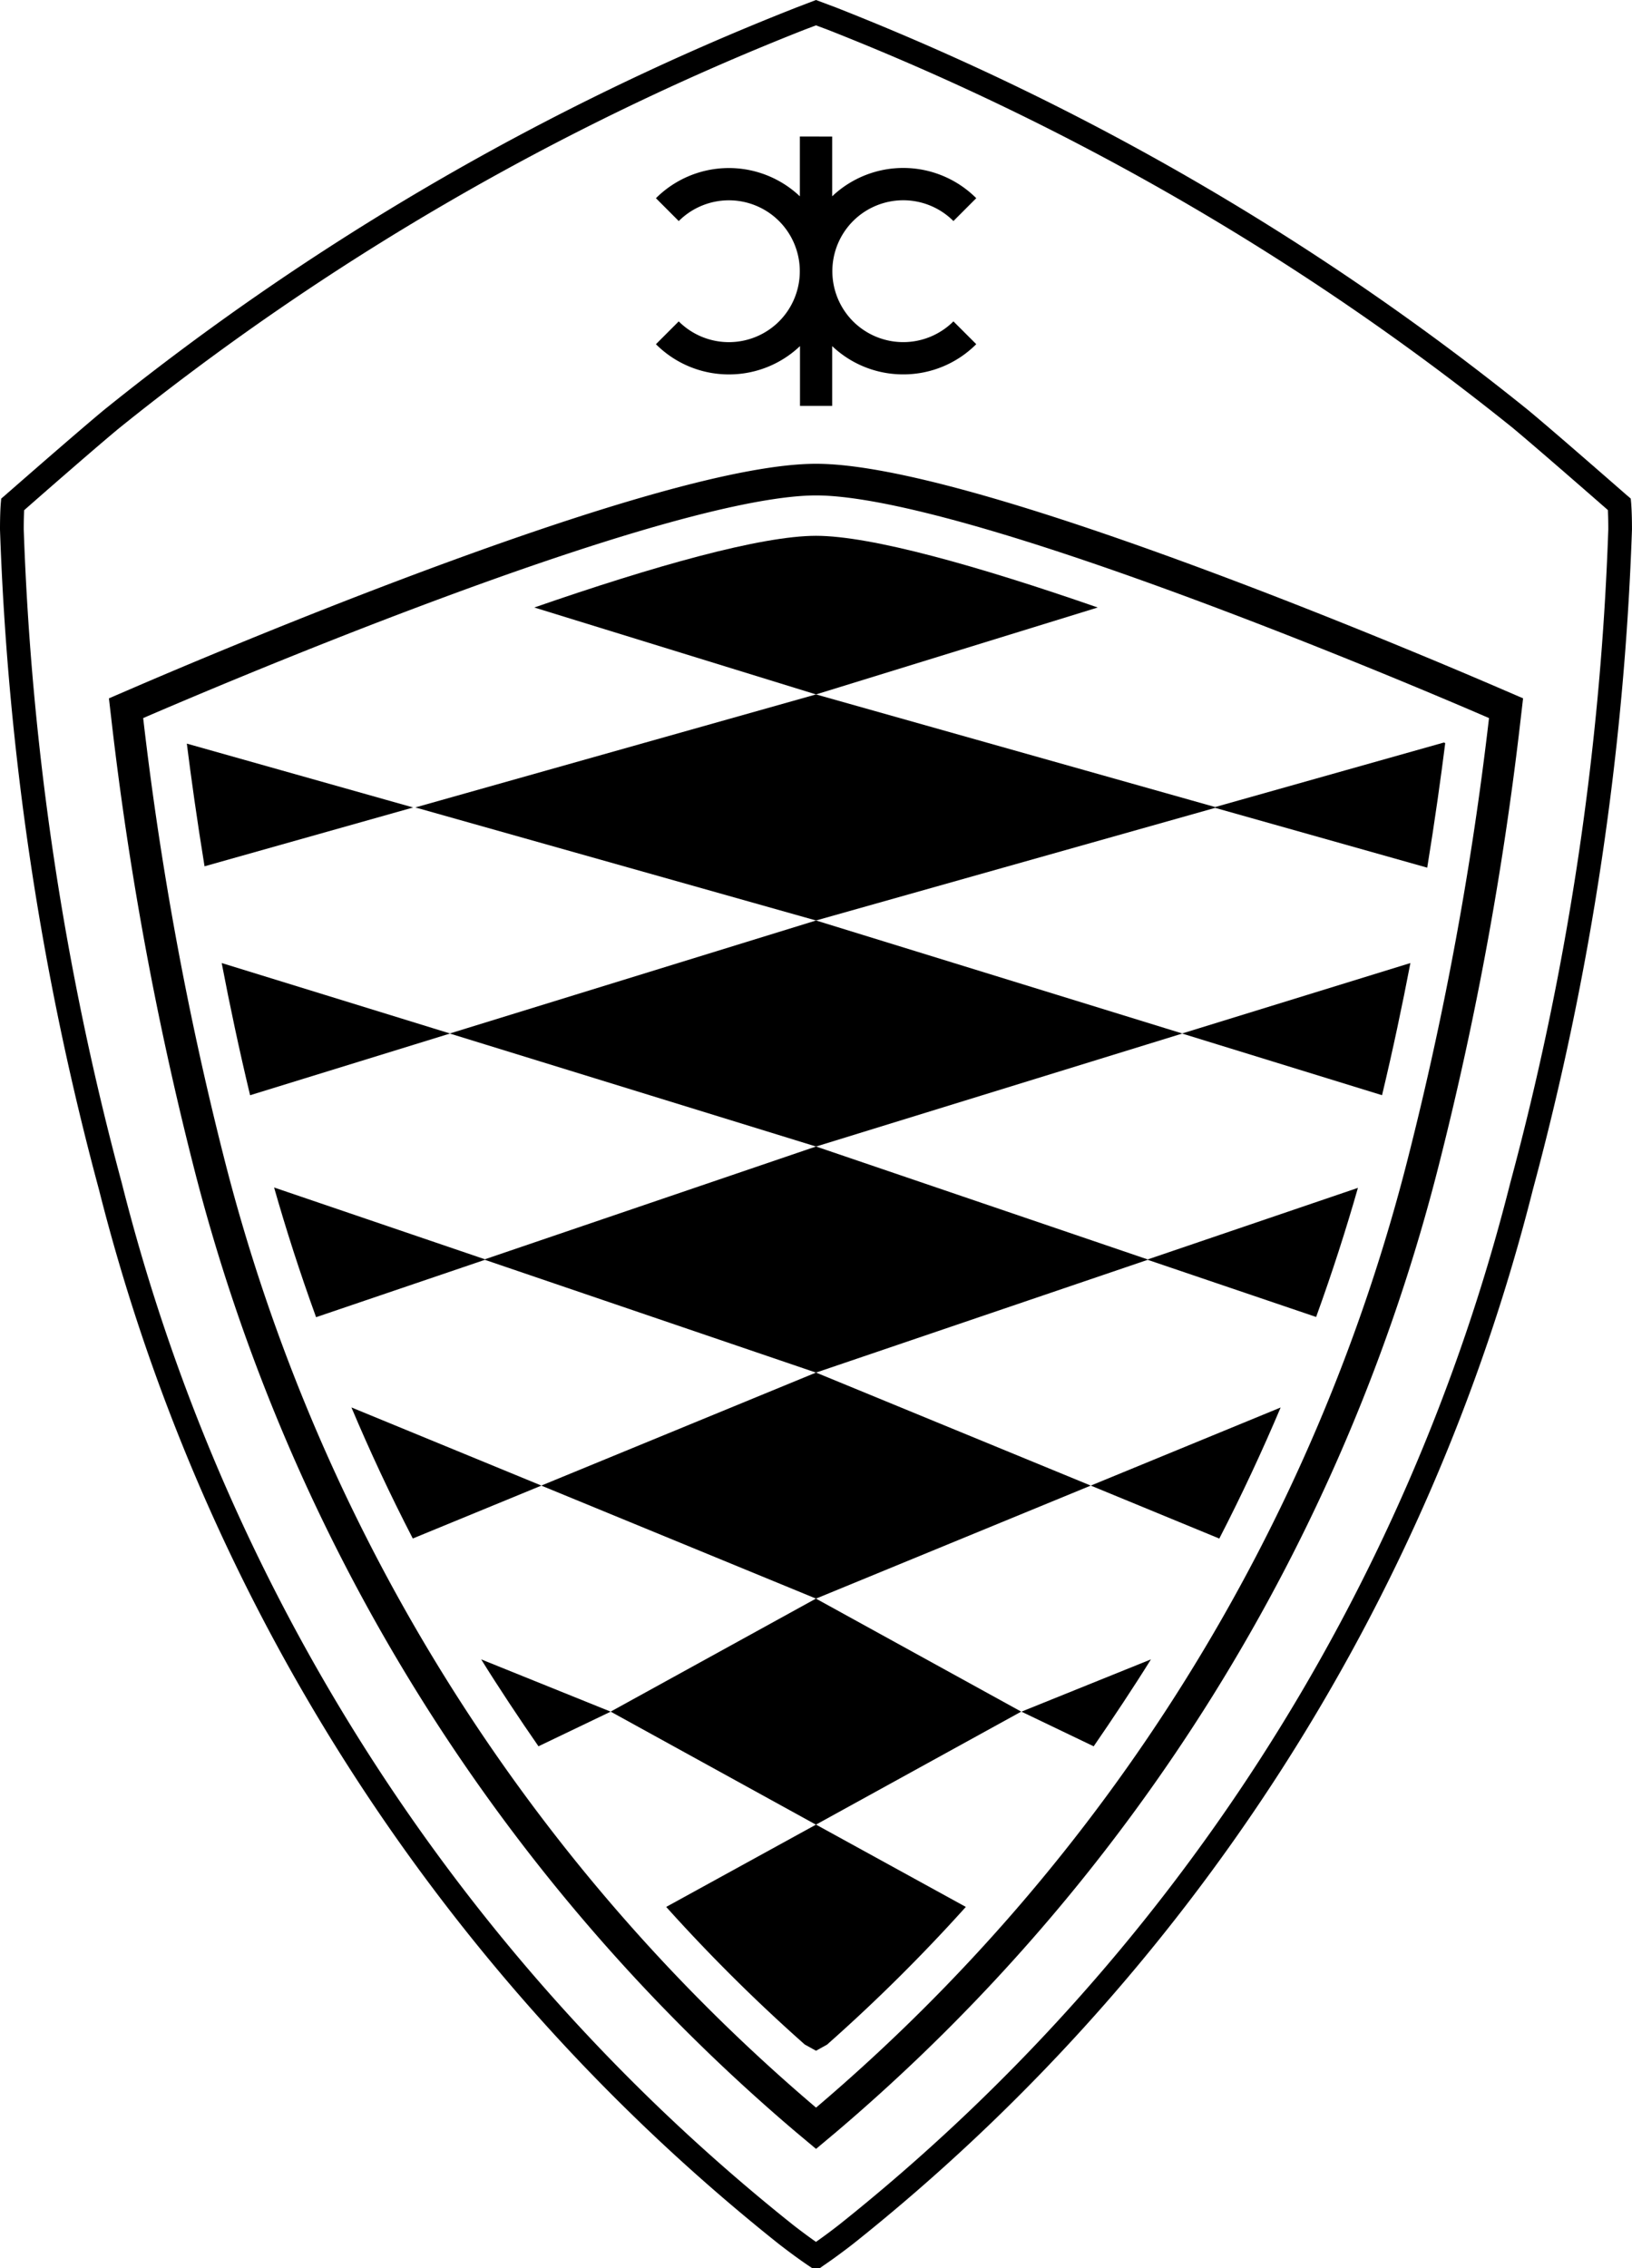
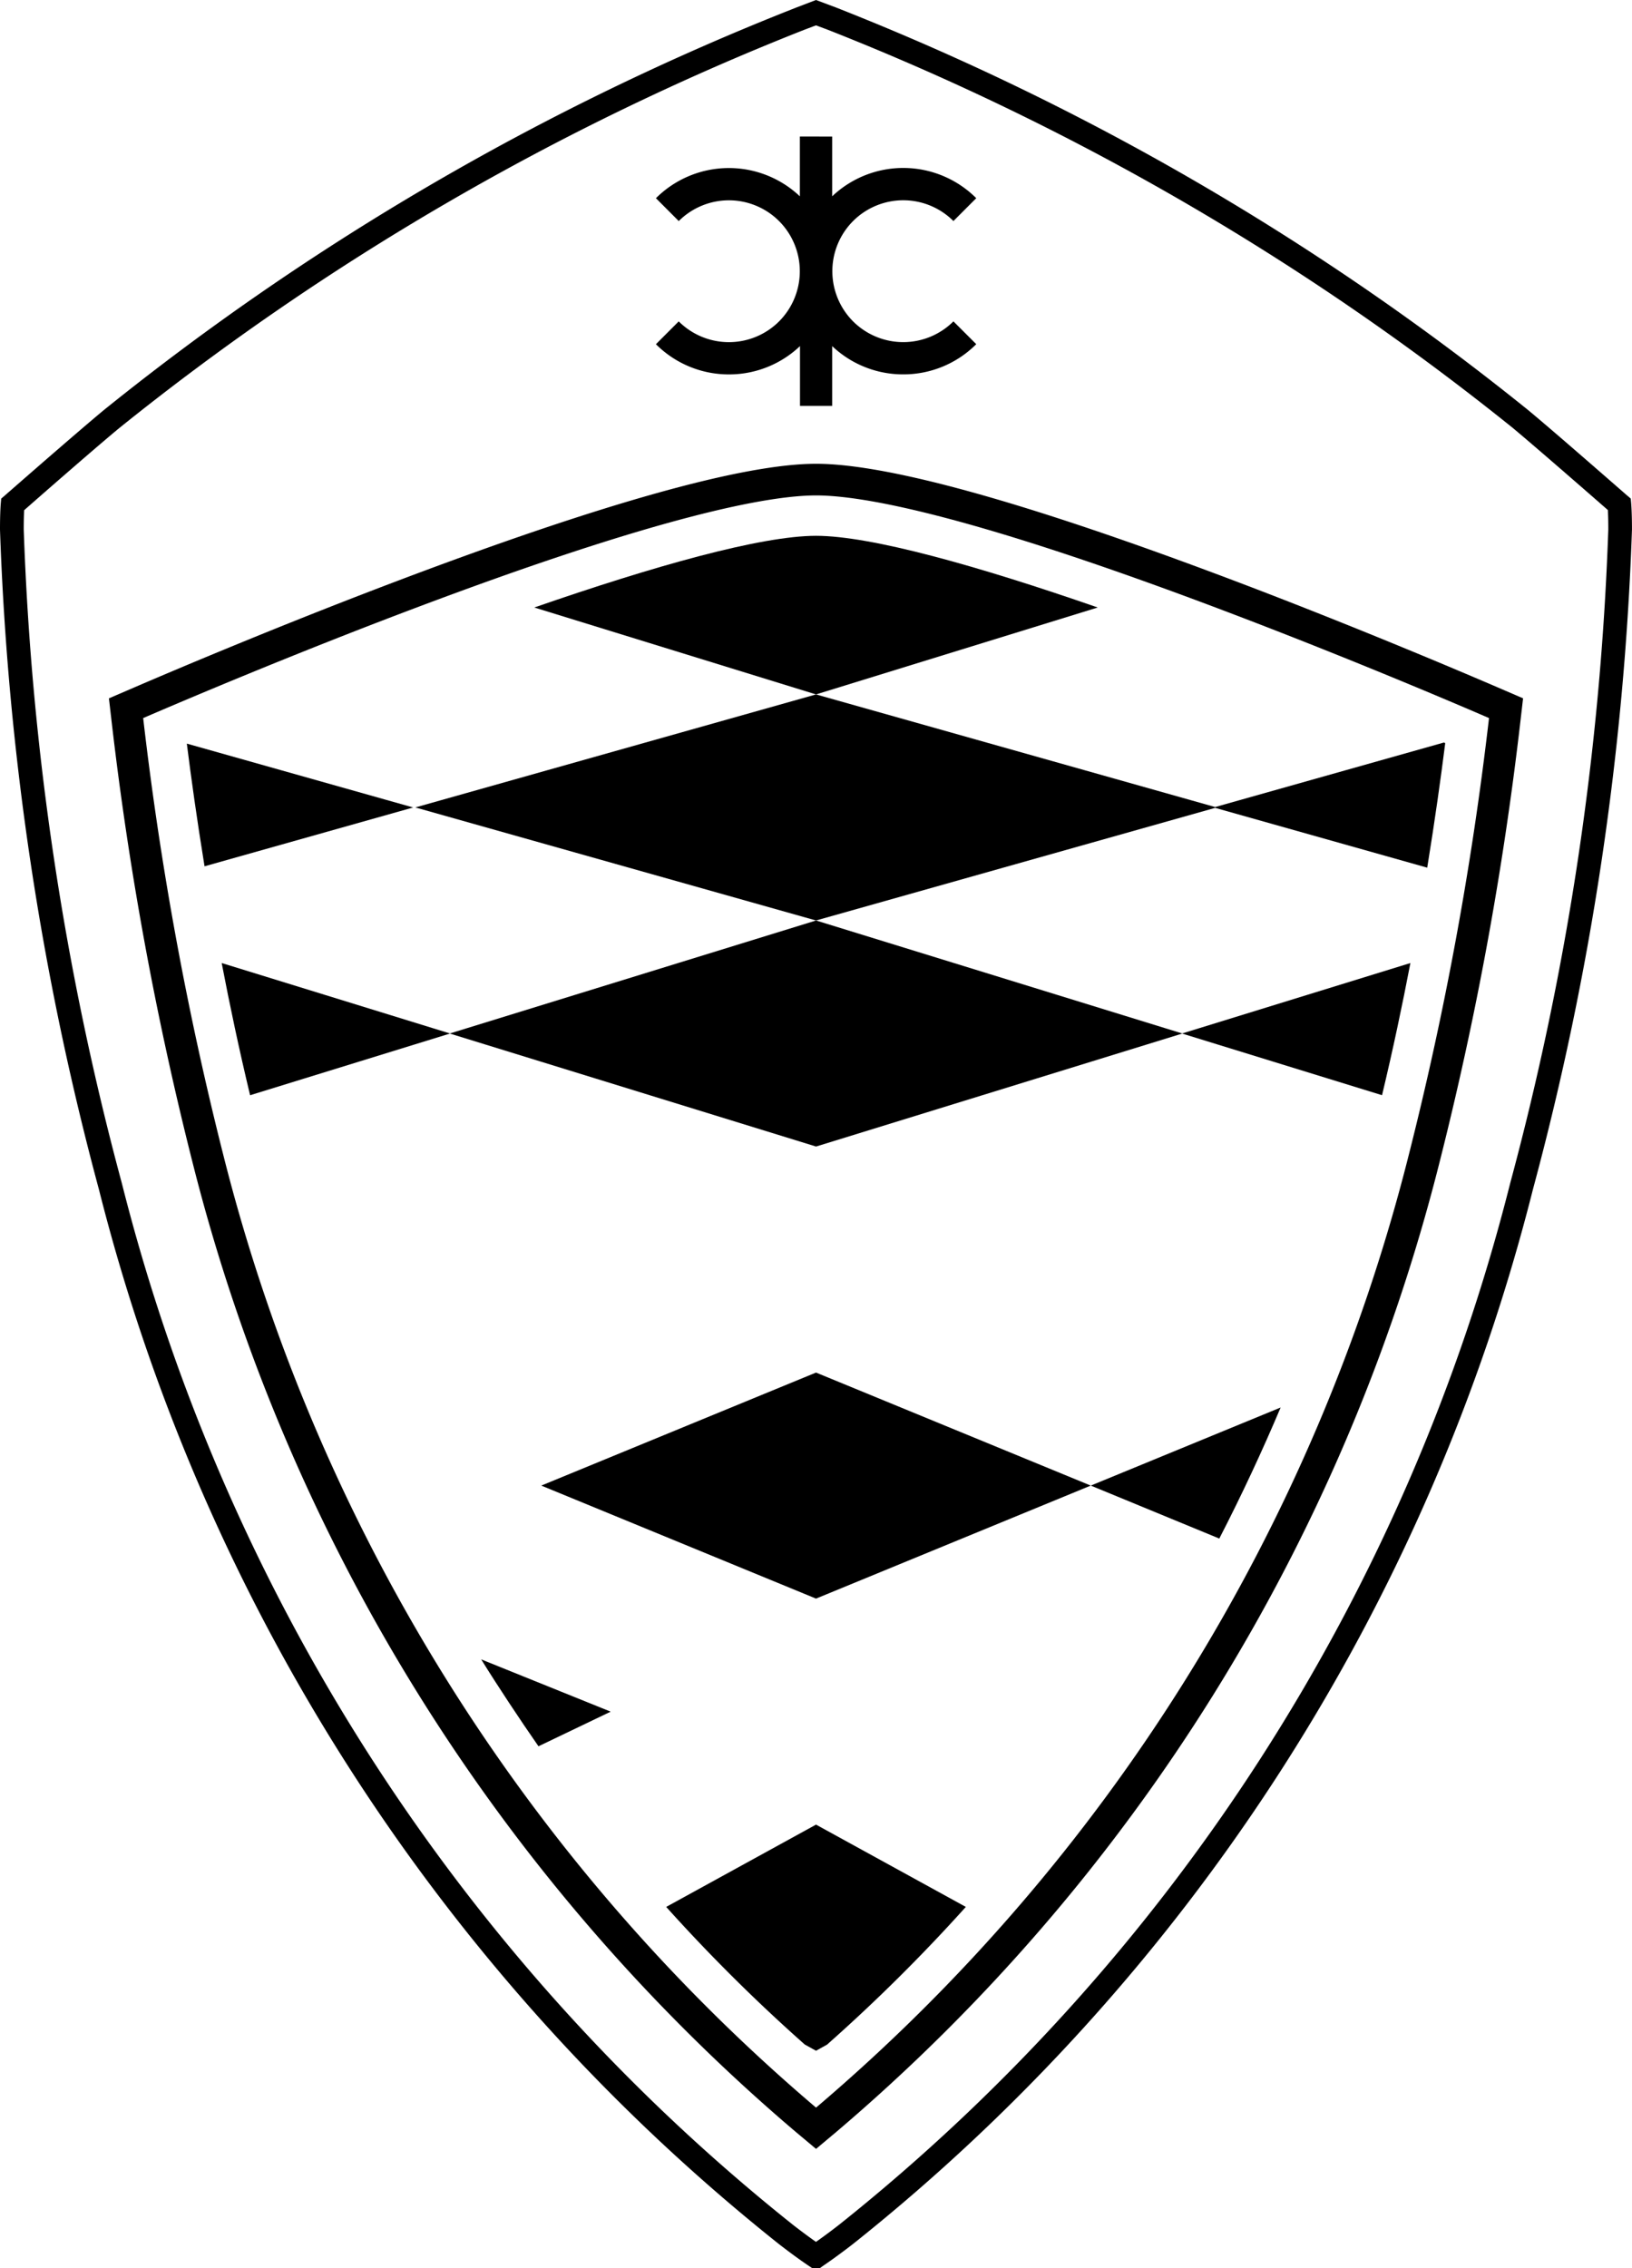
<svg xmlns="http://www.w3.org/2000/svg" id="Group_71" data-name="Group 71" width="53.563" height="74.415" viewBox="0 0 53.563 74.415">
  <g id="g80" transform="translate(3.575 15.216)">
    <path id="path82" d="M-47.516,0c-2.381,0-7.01,1.295-13.755,3.848-3.879,1.467-7.407,2.965-8.743,3.542l-.71.306.089.768a110.6,110.6,0,0,0,2.671,14.519A61.394,61.394,0,0,0-48.183,54.728l.667.558.666-.558A61.4,61.4,0,0,0-27.069,22.981,110.474,110.474,0,0,0-24.4,8.463l.089-.768-.71-.306c-1.336-.576-4.862-2.073-8.742-3.542C-40.507,1.295-45.135,0-47.516,0m0,1.038c1.55,0,5.132.656,13.387,3.781,3.816,1.444,7.26,2.9,8.7,3.524A109.7,109.7,0,0,1-28.074,22.72,60.34,60.34,0,0,1-47.516,53.932,60.34,60.34,0,0,1-66.959,22.72,109.73,109.73,0,0,1-69.6,8.343c1.44-.621,4.884-2.08,8.7-3.524,8.255-3.125,11.836-3.781,13.387-3.781" transform="translate(70.724 0)" />
  </g>
  <g id="g84" transform="translate(17.536 17.579)">
    <path id="path86" d="M-18.931-10.656l9.246-2.852c-3.925-1.362-7.438-2.352-9.246-2.352s-5.321.991-9.246,2.352Z" transform="translate(28.177 15.86)" />
  </g>
  <g id="g88" transform="translate(13.632 22.784)">
    <path id="path90" d="M-26.925-15.184l13.1-3.695,6.96,1.962c.257-1.58.451-2.977.591-4.087l-.044-.019-7.507,2.117-13.1-3.695-13.15,3.708Z" transform="translate(40.075 22.6)" />
  </g>
  <g id="g92" transform="translate(6.132 24.397)">
    <path id="path94" d="M0,0C.138,1.1.328,2.471.581,4.025L7.428,2.095Z" />
  </g>
  <g id="g96" transform="translate(7.276 30.2)">
    <path id="path98" d="M0-2.859C.265-1.473.575-.013.932,1.478L7.49-.545,19.507,3.161,31.524-.545l6.559,2.022c.357-1.49.665-2.95.931-4.336L31.524-.549,19.507-4.255,7.49-.549Z" transform="translate(0 4.255)" />
  </g>
  <g id="g100" transform="translate(8.996 37.615)">
-     <path id="path102" d="M0-2.755C.386-1.4.841.023,1.378,1.5L6.918-.382l10.867,3.7,10.887-3.7L34.2,1.493c.534-1.473.988-2.891,1.372-4.236l-6.9,2.348L17.786-4.1,6.918-.4Z" transform="translate(0 4.1)" />
-   </g>
+     </g>
  <g id="g104" transform="translate(17.765 45.032)">
    <path id="path106" d="M-18.462-15.184l9.017-3.708L-18.462-22.6l-9.017,3.708Z" transform="translate(27.479 22.6)" />
  </g>
  <g id="g108" transform="translate(11.534 46.176)">
-     <path id="path110" d="M-4.122-8.8.1-10.536-6.136-13.1c.592,1.405,1.261,2.843,2.014,4.3" transform="translate(6.136 13.1)" />
-   </g>
+     </g>
  <g id="g112" transform="translate(35.8 46.178)">
    <path id="path114" d="M-12.758,0l-6.231,2.562L-14.771,4.3C-14.019,2.841-13.35,1.4-12.758,0" transform="translate(18.989)" />
  </g>
  <g id="g116" transform="translate(20.044 52.448)">
-     <path id="path118" d="M-13.8-15.184l6.738-3.708L-13.8-22.6l-6.738,3.708Z" transform="translate(20.535 22.6)" />
-   </g>
+     </g>
  <g id="g120" transform="translate(33.521 54.442)">
-     <path id="path122" d="M-8.7,0l-4.25,1.715,2.371,1.137C-9.982,1.988-9.236.864-8.7,0" transform="translate(12.953)" />
-   </g>
+     </g>
  <g id="g124" transform="translate(15.793 54.442)">
    <path id="path126" d="M0,0,4.25,1.715,1.88,2.851C1.28,1.988.534.864,0,0" />
  </g>
  <g id="g128" transform="translate(21.865 59.863)">
    <path id="path130" d="M-9.327-14.781l.361.2.361-.2A56.341,56.341,0,0,0-4.049-19.3L-8.966-22l-4.917,2.7a56.337,56.337,0,0,0,4.556,4.522" transform="translate(13.883 22)" />
  </g>
  <g id="g132" transform="translate(21.528 4.48)">
    <path id="path134" d="M-1.535-12.417l-.749.749a3.377,3.377,0,0,0,2.4.991,3.376,3.376,0,0,0,2.328-.929v1.961H3.5v-1.961a3.38,3.38,0,0,0,2.329.928,3.377,3.377,0,0,0,2.4-.991l-.749-.748a2.332,2.332,0,0,1-3.293,0,2.33,2.33,0,0,1,0-3.292,2.33,2.33,0,0,1,3.293,0l.749-.75A3.39,3.39,0,0,0,3.5-16.52v-1.961H2.44v1.961a3.39,3.39,0,0,0-4.724.062l.749.75a2.33,2.33,0,0,1,3.292,0,2.33,2.33,0,0,1,0,3.292,2.331,2.331,0,0,1-3.292,0" transform="translate(2.284 18.481)" />
  </g>
  <g id="g136">
    <path id="path138" d="M-1.621-34.265c-.006.127-.013.337-.013.638A94.934,94.934,0,0,0,1.586-12.18,63.557,63.557,0,0,0,23.6,21.983s.361.285.768.57c.407-.285.764-.567.768-.57A63.559,63.559,0,0,0,47.152-12.18a94.959,94.959,0,0,0,3.22-21.447c0-.3-.007-.51-.013-.638-.495-.433-2.363-2.064-3.128-2.7A86.4,86.4,0,0,0,24.752-50.025l-.384-.143L24-50.029A86.393,86.393,0,0,0,1.506-36.96c-.765.631-2.632,2.263-3.127,2.7m26.11,57.679h-.238l-.1-.066c-.512-.344-1.011-.738-1.033-.755A64.327,64.327,0,0,1,.832-11.983,95.819,95.819,0,0,1-2.413-33.627c0-.581.025-.849.026-.861l.014-.154.117-.1c.024-.021,2.377-2.082,3.267-2.817a86.819,86.819,0,0,1,22.727-13.2L24.368-51l.644.241a86.833,86.833,0,0,1,22.713,13.2c.89.735,3.244,2.8,3.267,2.817l.117.1.014.154c0,.011.026.28.026.861A95.808,95.808,0,0,1,47.9-11.984,64.328,64.328,0,0,1,25.618,22.594c-.021.016-.521.41-1.032.755Z" transform="translate(2.413 51)" />
  </g>
</svg>